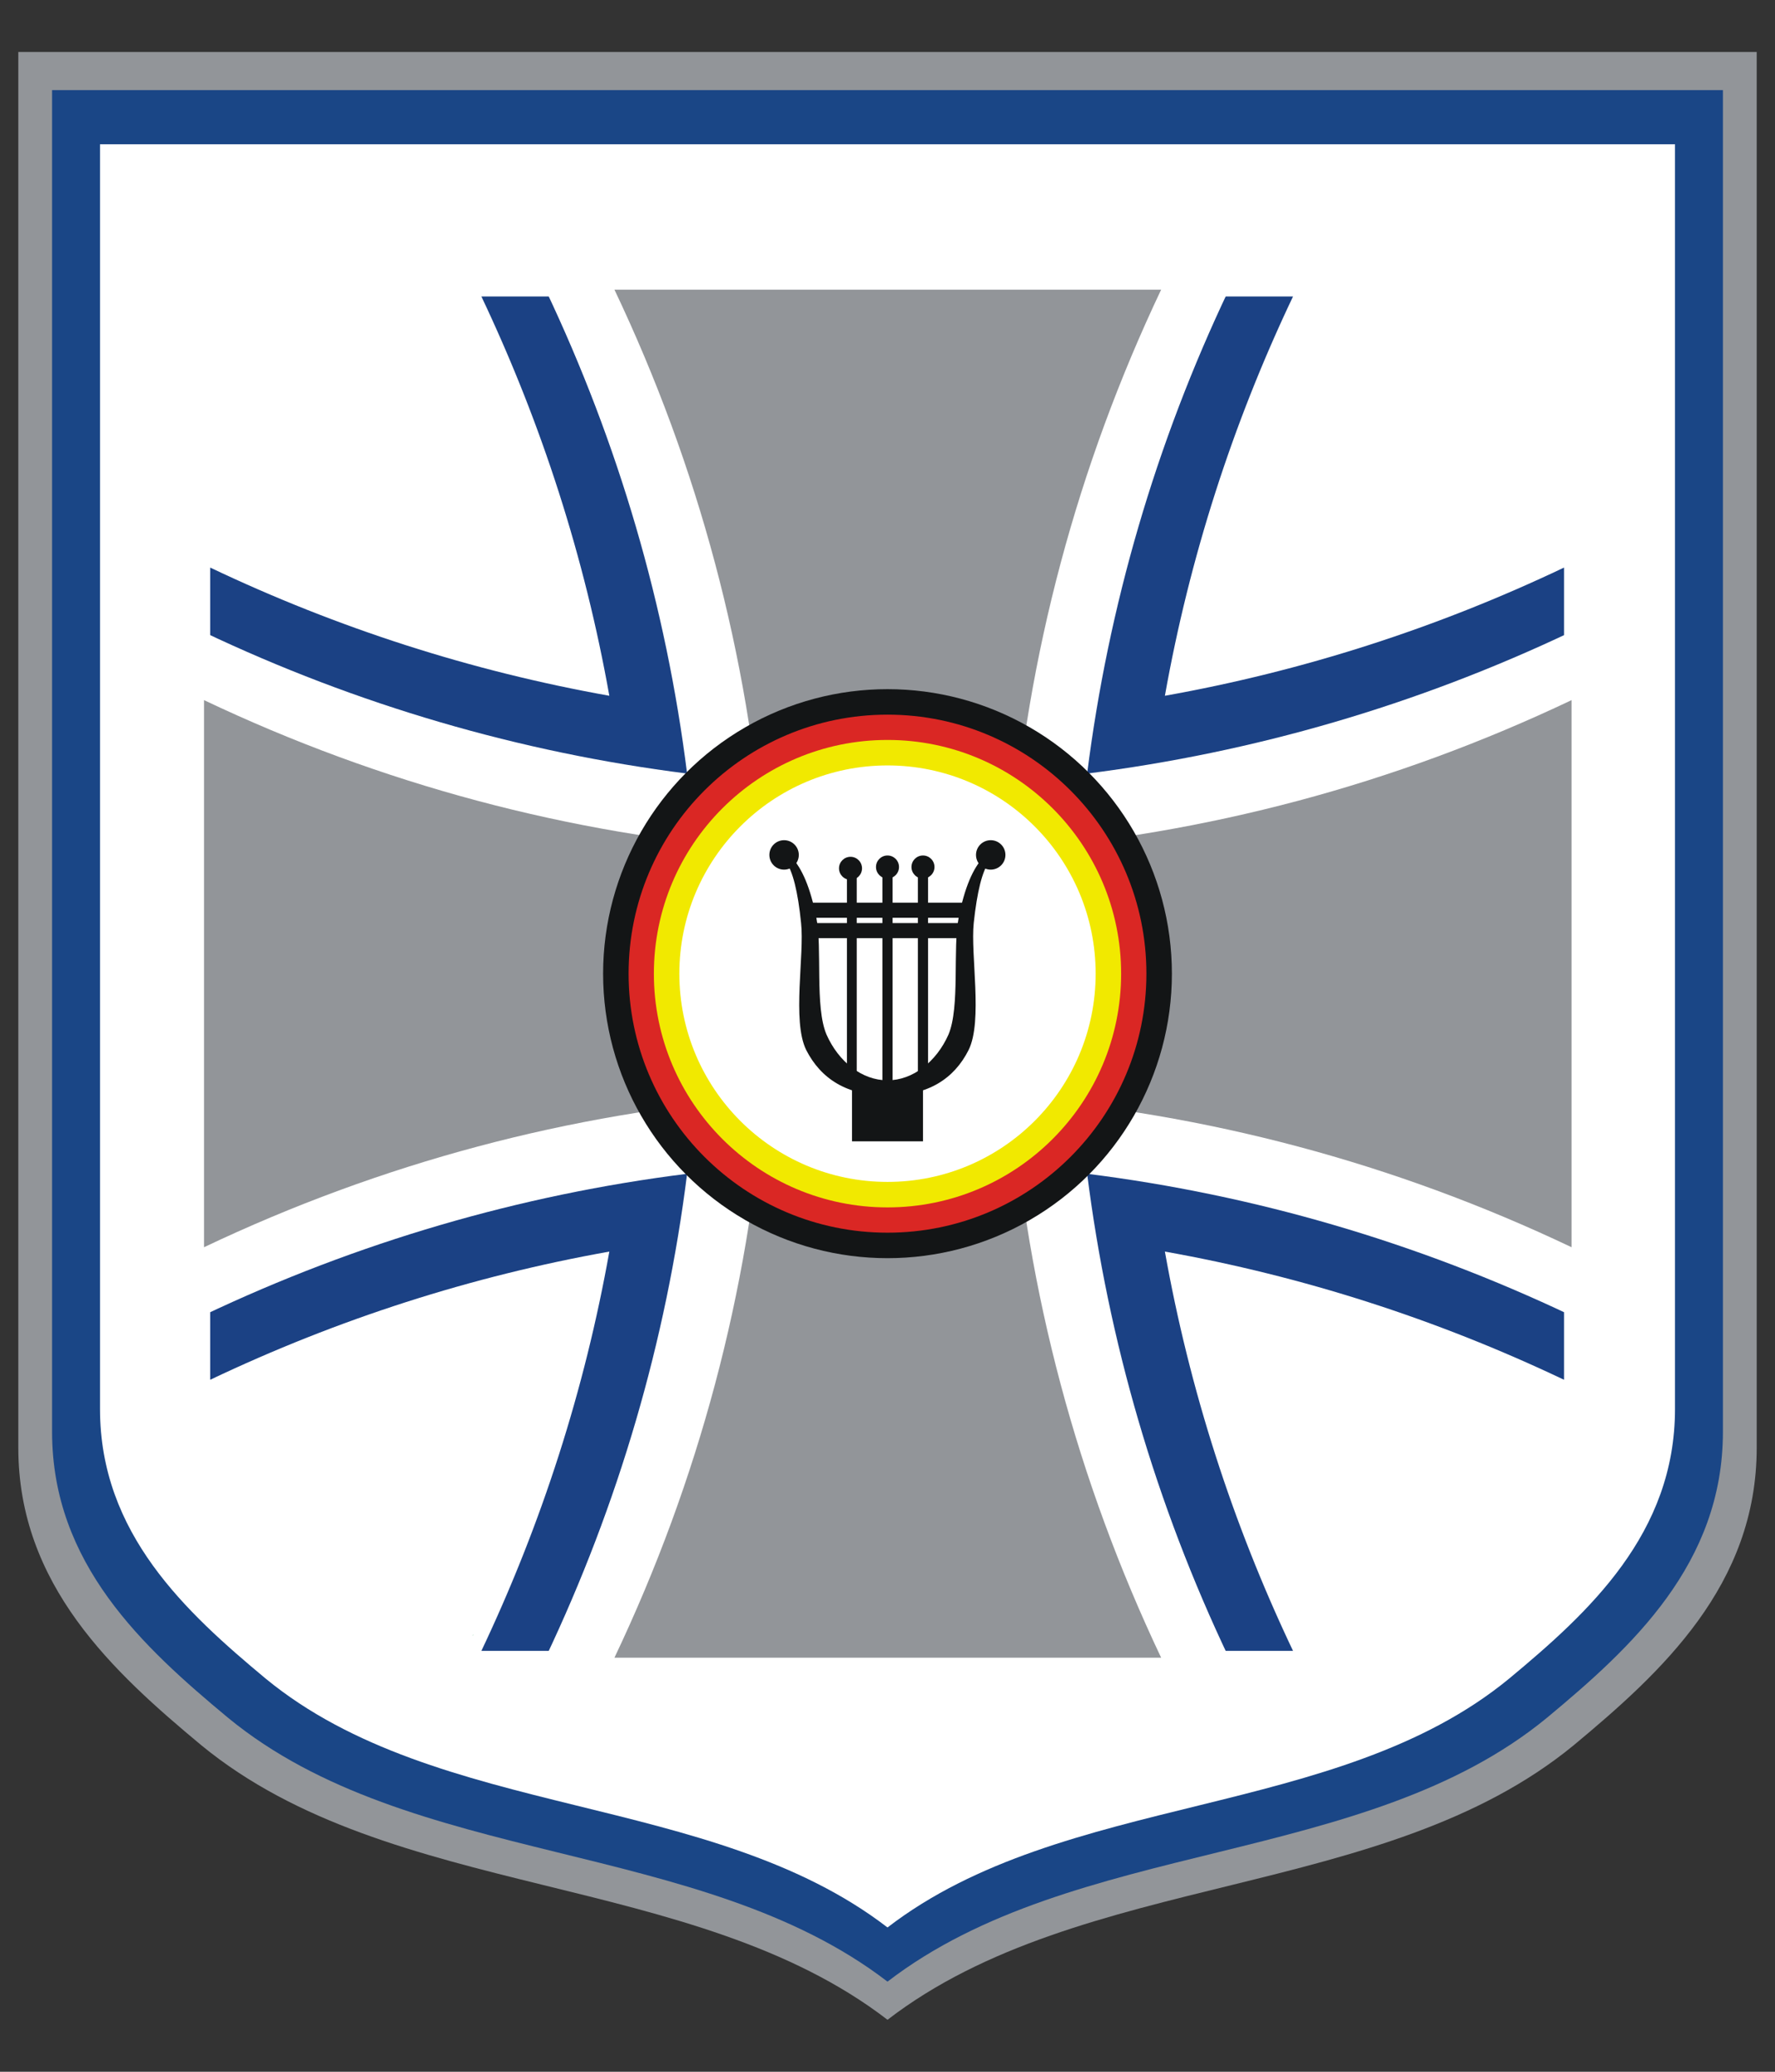
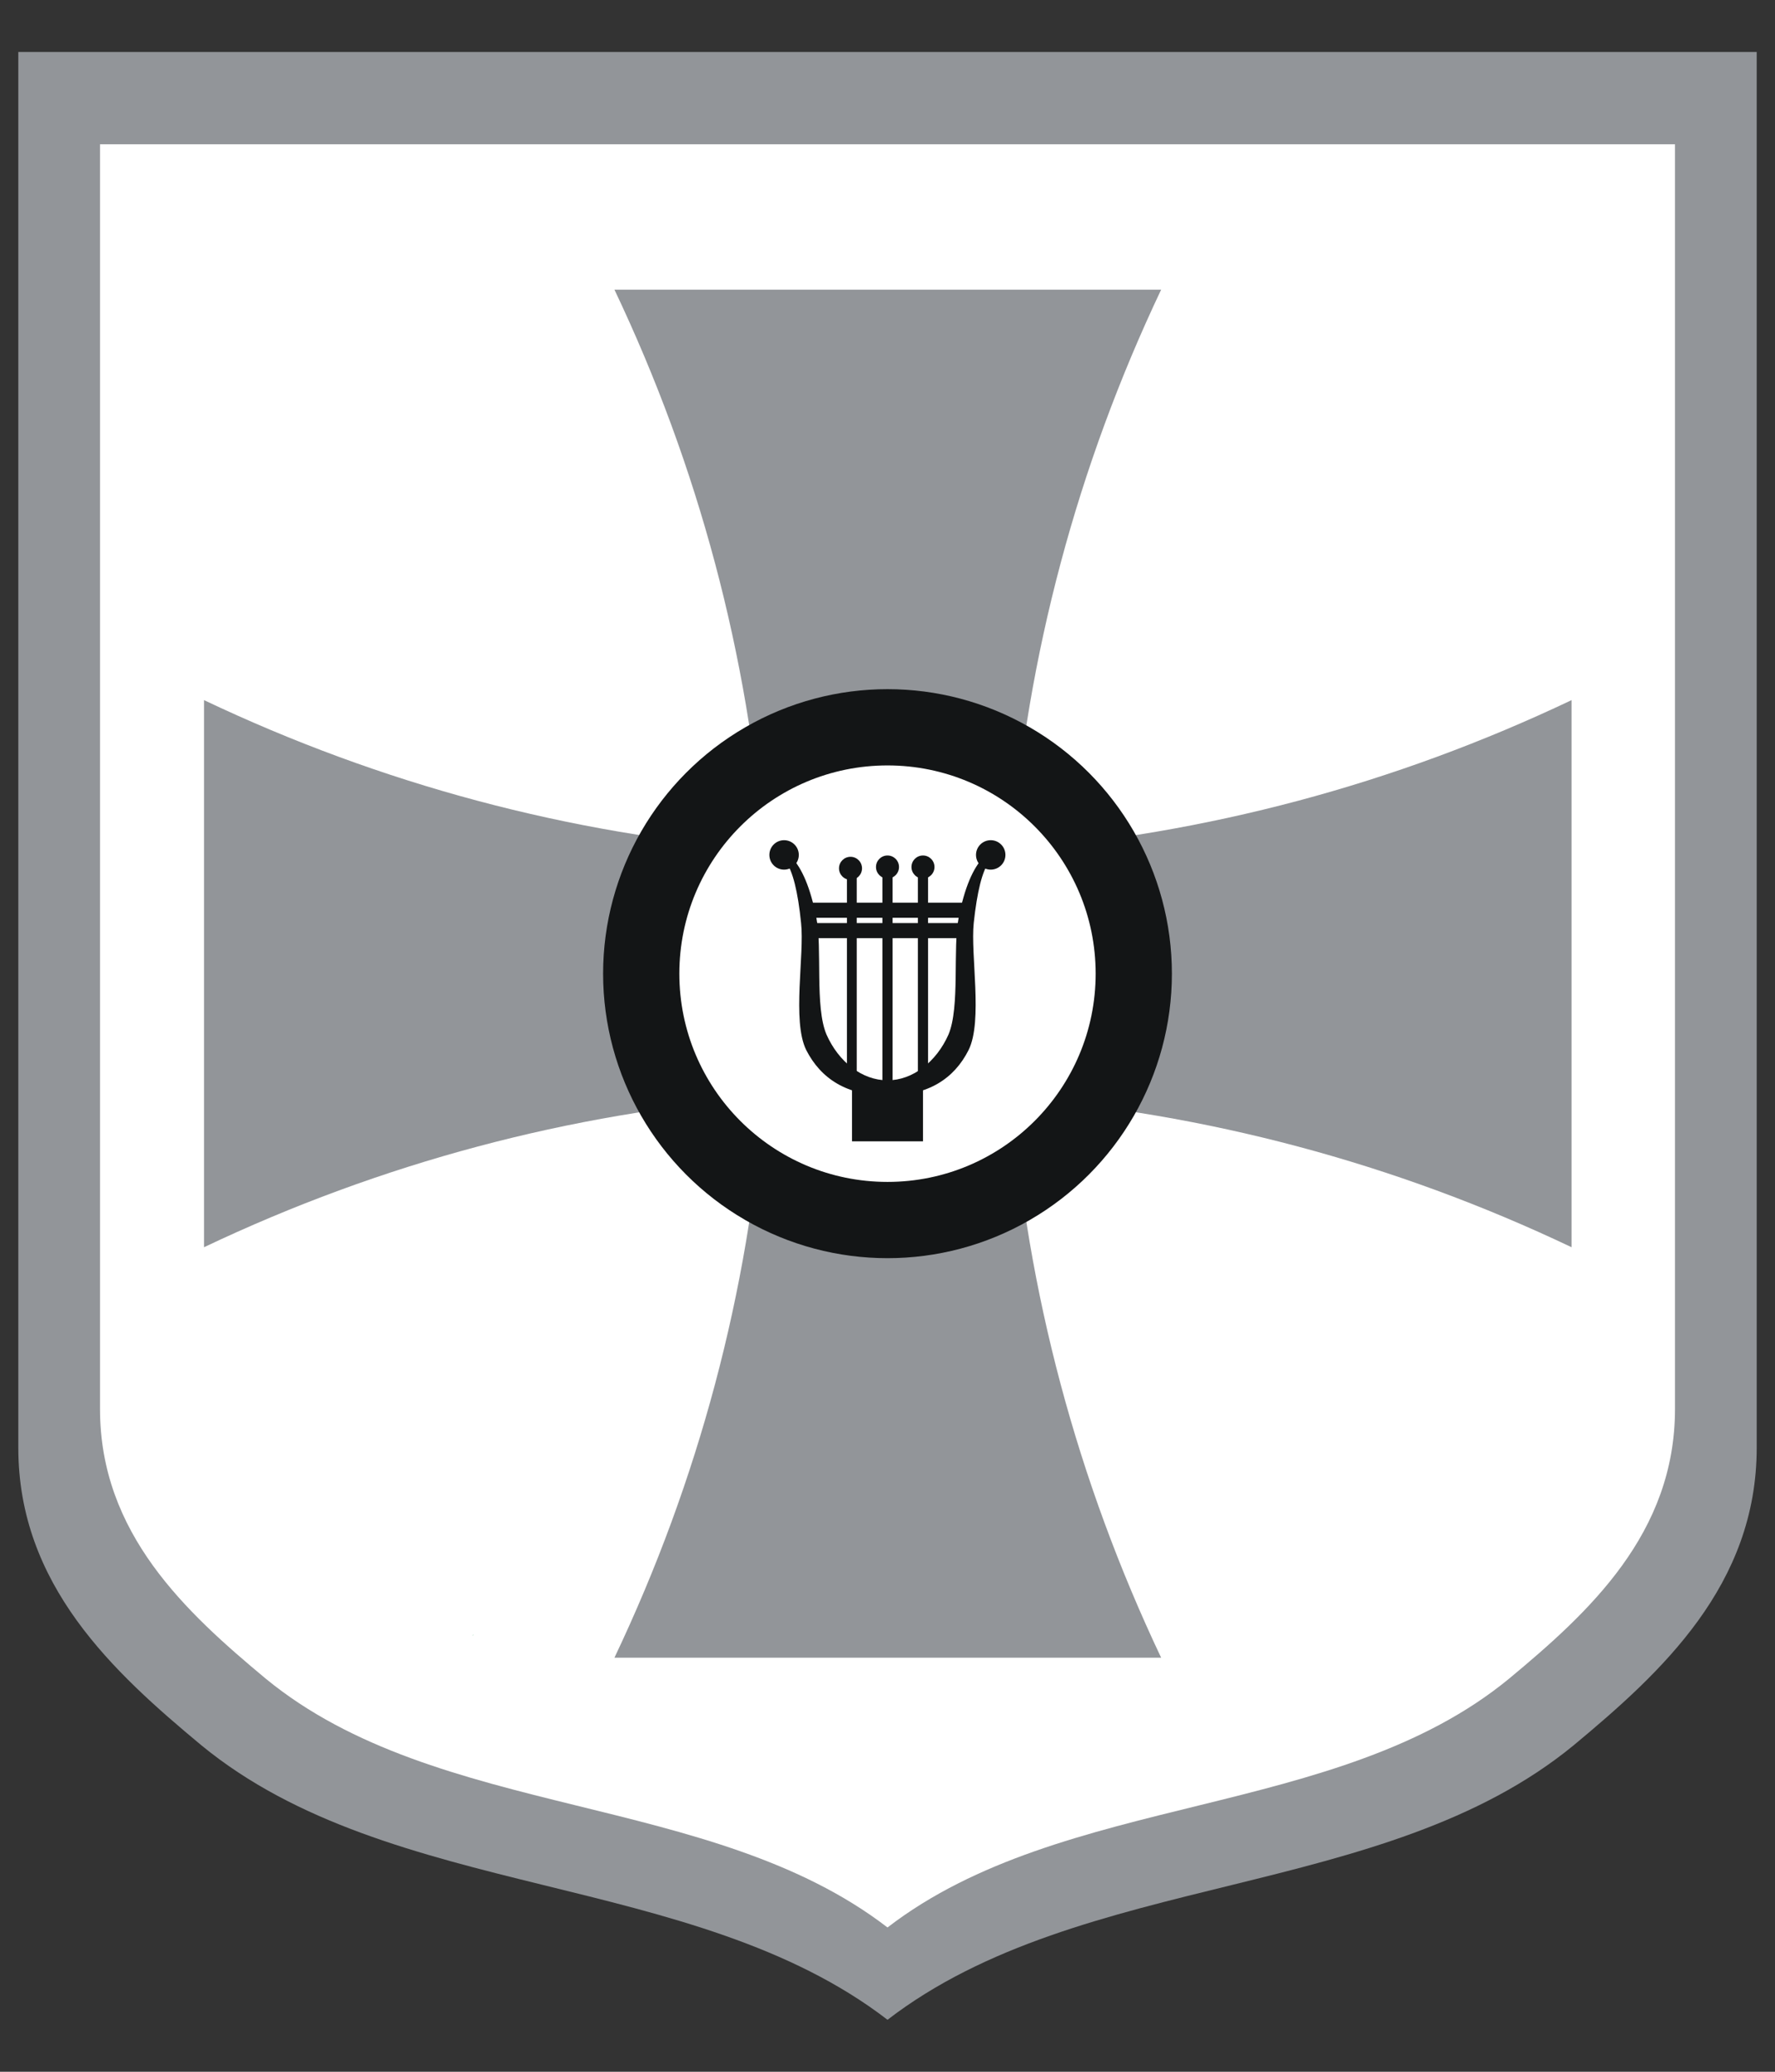
<svg xmlns="http://www.w3.org/2000/svg" xml:space="preserve" width="210mm" height="245mm" style="shape-rendering:geometricPrecision; text-rendering:geometricPrecision; image-rendering:optimizeQuality; fill-rule:evenodd; clip-rule:evenodd" viewBox="0 0 210 245">
  <rect x="0" y="0" width="210" height="245" fill="#333333" stroke="none" />
  <defs>
    <style type="text/css">
   
    .str0 {stroke:#009F3C;stroke-width:0.018}
    .fil4 {fill:none}
    .fil5 {fill:#131516}
    .fil1 {fill:#1A4686}
    .fil3 {fill:#1B4184}
    .fil0 {fill:#929599}
    .fil6 {fill:#DA2724}
    .fil7 {fill:#F1E900}
    .fil2 {fill:white}
   
  </style>
  </defs>
  <g id="P1-Layer_x0020_1">
    <g id="_21721008">
      <path id="_21721256" class="fil0" d="M2.166 171.205c0,-55.012 0,-110.024 0,-165.058 68.541,0 137.105,0 205.669,0 0,55.012 0,110.024 0,165.058 0,0 0,0 0,0 0,16.231 -11.23,26.524 -21.656,35.186 -22.483,18.464 -58.115,14.735 -81.178,32.462 -23.063,-17.727 -58.696,-13.998 -81.178,-32.462 -10.426,-8.662 -21.656,-18.955 -21.656,-35.186z" />
-       <path id="_21725040" class="fil1" d="M6.162 169.329c0,-52.891 0,-105.782 0,-158.672 65.885,0 131.769,0 197.676,0 0,52.891 0,105.782 0,158.672 0,0 0,0 0,0 0,15.606 -10.784,25.474 -20.808,33.802 -21.612,17.772 -55.86,14.177 -78.03,31.212 -22.17,-17.035 -56.418,-13.44 -78.03,-31.212 -10.024,-8.328 -20.808,-18.196 -20.808,-33.802z" />
      <path id="_21724760" class="fil2" d="M11.833 166.628c0,-49.854 0,-99.709 0,-149.563 62.111,0 124.223,0 186.335,0 0,49.854 0,99.709 0,149.563 0,0 0,0 0,0 0,14.713 -10.158,24.023 -19.625,31.882 -20.361,16.745 -52.645,13.351 -73.543,29.426 -20.897,-16.075 -53.181,-12.681 -73.565,-29.426 -9.444,-7.859 -19.602,-17.169 -19.602,-31.882z" />
      <g>
-         <path id="_21608272" class="fil3" d="M185.039 67.12c-15.115,7.189 -30.944,12.257 -47.22,15.159 2.902,-16.276 7.97,-32.105 15.159,-47.22 -32.016,0 -64.032,0 -96.025,0 7.167,15.115 12.235,30.944 15.137,47.22 -16.276,-2.902 -32.105,-7.97 -47.22,-15.159 0,32.016 0,64.031 0,96.047 15.115,-7.189 30.944,-12.257 47.22,-15.159 -2.902,16.276 -7.97,32.105 -15.137,47.22 31.993,0 64.009,0 96.025,0 -7.189,-15.115 -12.257,-30.944 -15.159,-47.22 16.276,2.902 32.105,7.971 47.22,15.159 0,-32.016 0,-64.031 0,-96.047z" />
-         <path id="_21615760" class="fil2" d="M185.843 74.733c-18.196,8.64 -37.441,14.244 -57.222,16.745 2.501,-19.781 8.104,-39.026 16.767,-57.222 0,0 -80.843,0 -80.843,0 8.64,18.196 14.266,37.441 16.745,57.222 -19.781,-2.501 -39.026,-8.104 -57.222,-16.745 0,0 0,80.821 0,80.821 18.196,-8.64 37.441,-14.267 57.222,-16.745 -2.478,19.781 -8.104,39.026 -16.745,57.222 80.843,0 80.843,0 80.843,0 -8.662,-18.196 -14.266,-37.441 -16.767,-57.222 19.781,2.478 39.026,8.104 57.222,16.745 0,-80.821 0,-80.821 0,-80.821z" />
        <path id="_140051216" class="fil0" d="M185.933 82.793c-20.942,9.957 -43.268,15.896 -66.219,17.682 1.764,-22.951 7.725,-45.278 17.66,-66.219 0,0 -64.679,0 -64.679,0 9.957,20.942 15.896,43.268 17.66,66.219 -22.951,-1.786 -45.255,-7.725 -66.219,-17.682 0,0 0,64.701 0,64.701 20.964,-9.957 43.268,-15.896 66.219,-17.682 -1.764,22.951 -7.702,45.278 -17.66,66.22 64.679,0 64.679,0 64.679,0 -9.935,-20.942 -15.896,-43.268 -17.66,-66.22 22.951,1.786 45.278,7.725 66.219,17.682 0,-64.701 0,-64.701 0,-64.701z" />
      </g>
      <line id="_21634232" class="fil4 str0" x1="55.927" y1="193.419" x2="55.994" y2="193.308" />
      <g>
        <path id="_21663736" class="fil4" d="M74.569 114.987c0,-16.767 13.597,-30.341 30.364,-30.341 16.767,0 30.364,13.574 30.364,30.341 0,16.767 -13.597,30.364 -30.364,30.364 -16.767,0 -30.364,-13.597 -30.364,-30.364zm2.389 0.022c0,-15.45 12.525,-27.975 27.975,-27.975 15.45,0 27.975,12.525 27.975,27.975 0,15.45 -12.525,27.975 -27.975,27.975 -15.45,0 -27.975,-12.525 -27.975,-27.975l0 0z" />
        <circle id="_140060528" class="fil5" cx="105" cy="115.143" r="33.646" />
-         <circle id="_140060456" class="fil6" cx="105" cy="115.143" r="30.631" />
-         <circle id="_21705416" class="fil7" cx="105" cy="115.143" r="27.64" />
        <circle id="_21596936" class="fil2" cx="105" cy="115.143" r="24.626" />
        <g>
          <rect id="_21627056" class="fil5" x="95.377" y="106.749" width="19.201" height="1.786" />
          <rect id="_21671096" class="fil5" x="95.98" y="109.16" width="18.62" height="1.786" />
          <rect id="_21448048" class="fil5" x="104.397" y="102.551" width="1.206" height="25.809" />
          <rect id="_21414448" class="fil5" x="100.2" y="102.529" width="1.161" height="25.229" />
          <rect id="_21521928" class="fil5" x="108.594" y="102.529" width="1.206" height="25.229" />
          <circle id="_21530376" class="fil5" cx="92.765" cy="101.1" r="1.741" />
          <circle id="_21686088" class="fil5" cx="105" cy="102.529" r="1.362" />
          <circle id="_21627976" class="fil5" cx="109.197" cy="102.529" r="1.362" />
          <circle id="_21498128" class="fil5" cx="100.624" cy="102.685" r="1.362" />
          <rect id="_21681288" class="fil5" x="100.803" y="128.361" width="8.395" height="6.609" />
          <circle id="_21678520" class="fil5" cx="117.212" cy="101.1" r="1.741" />
          <path id="_21510112" class="fil5" d="M92.988 101.926c0.804,1.116 1.407,3.483 1.786,7.211 0.424,3.751 -1.094,11.565 0.603,15.025 1.742,3.416 4.822,5.403 9.623,5.403 4.8,0 7.881,-1.987 9.6,-5.403 1.697,-3.461 0.201,-11.275 0.603,-15.025 0.402,-3.728 1.005,-6.095 1.808,-7.211 0,0 0,0 -0.603,-0.603 -1.295,1.317 -2.3,3.684 -2.992,7.211 -0.714,3.55 0.179,10.56 -1.206,13.82 -1.429,3.215 -4.22,5.403 -7.211,5.403 -3.014,0 -5.782,-2.188 -7.211,-5.403 -1.407,-3.26 -0.491,-10.27 -1.206,-13.82 -0.692,-3.527 -1.697,-5.894 -2.992,-7.211l-0.603 0.603z" />
        </g>
      </g>
    </g>
  </g>
</svg>